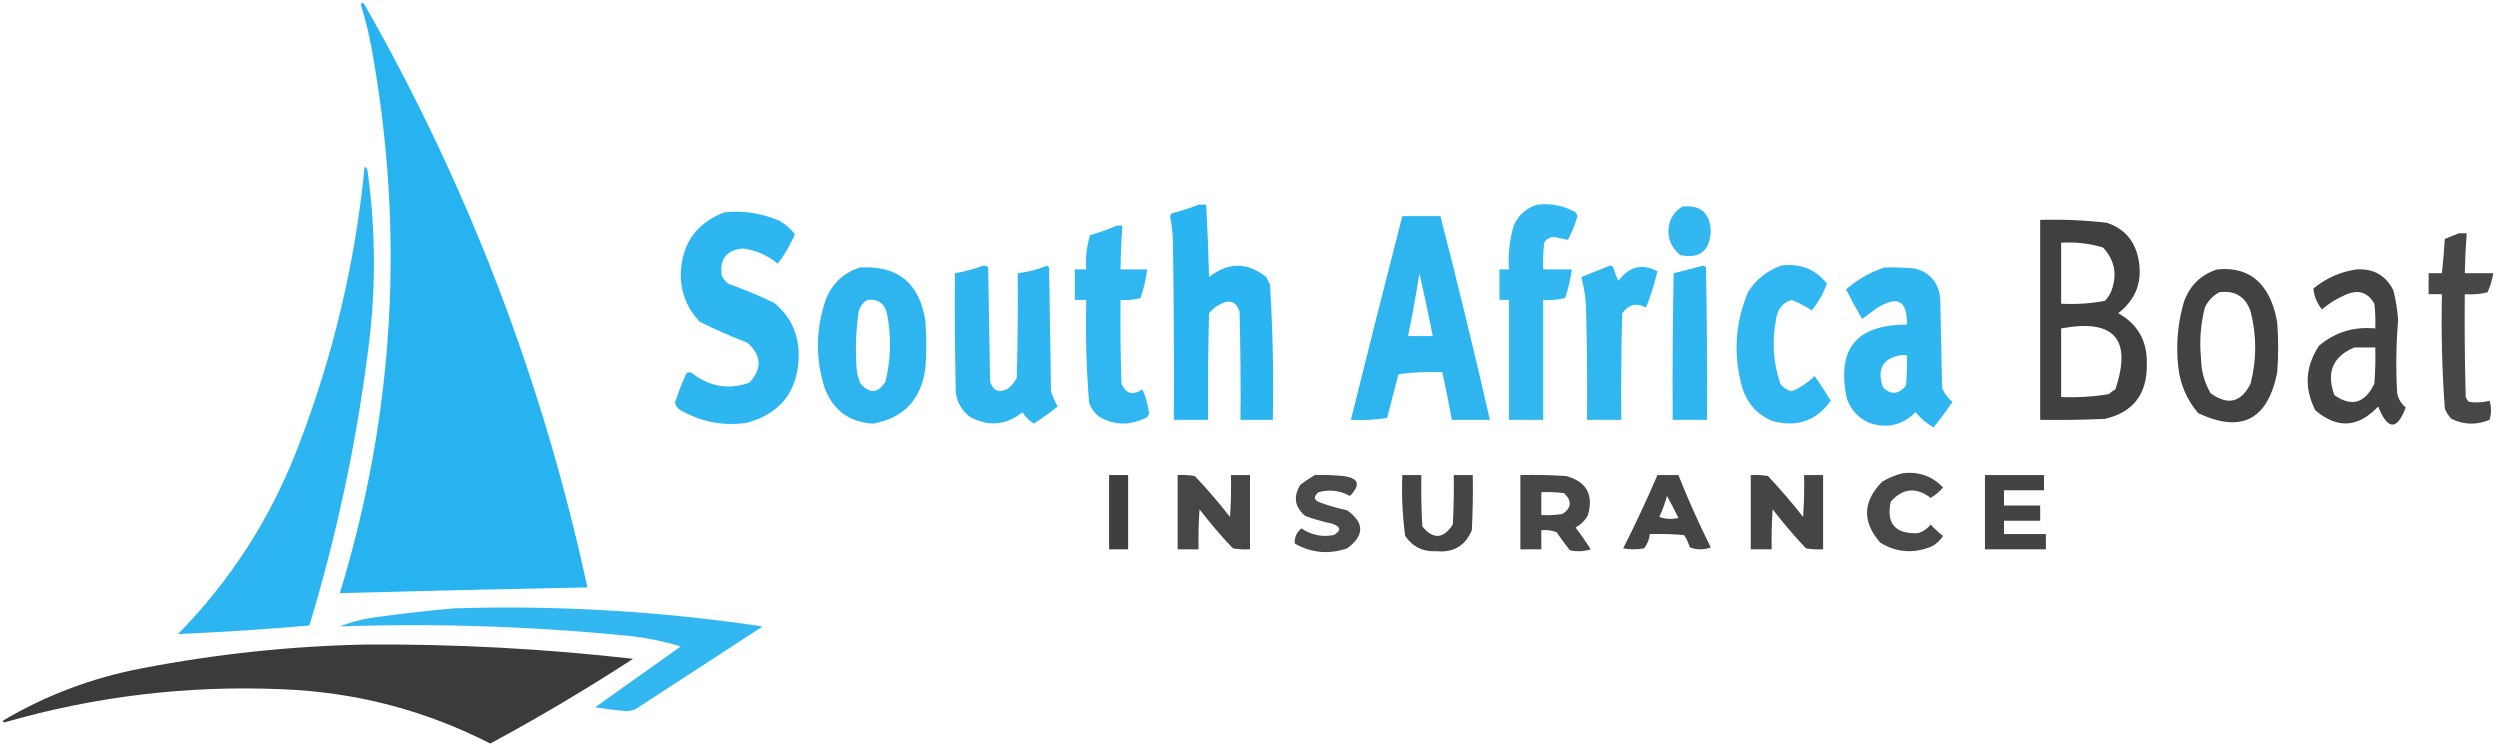
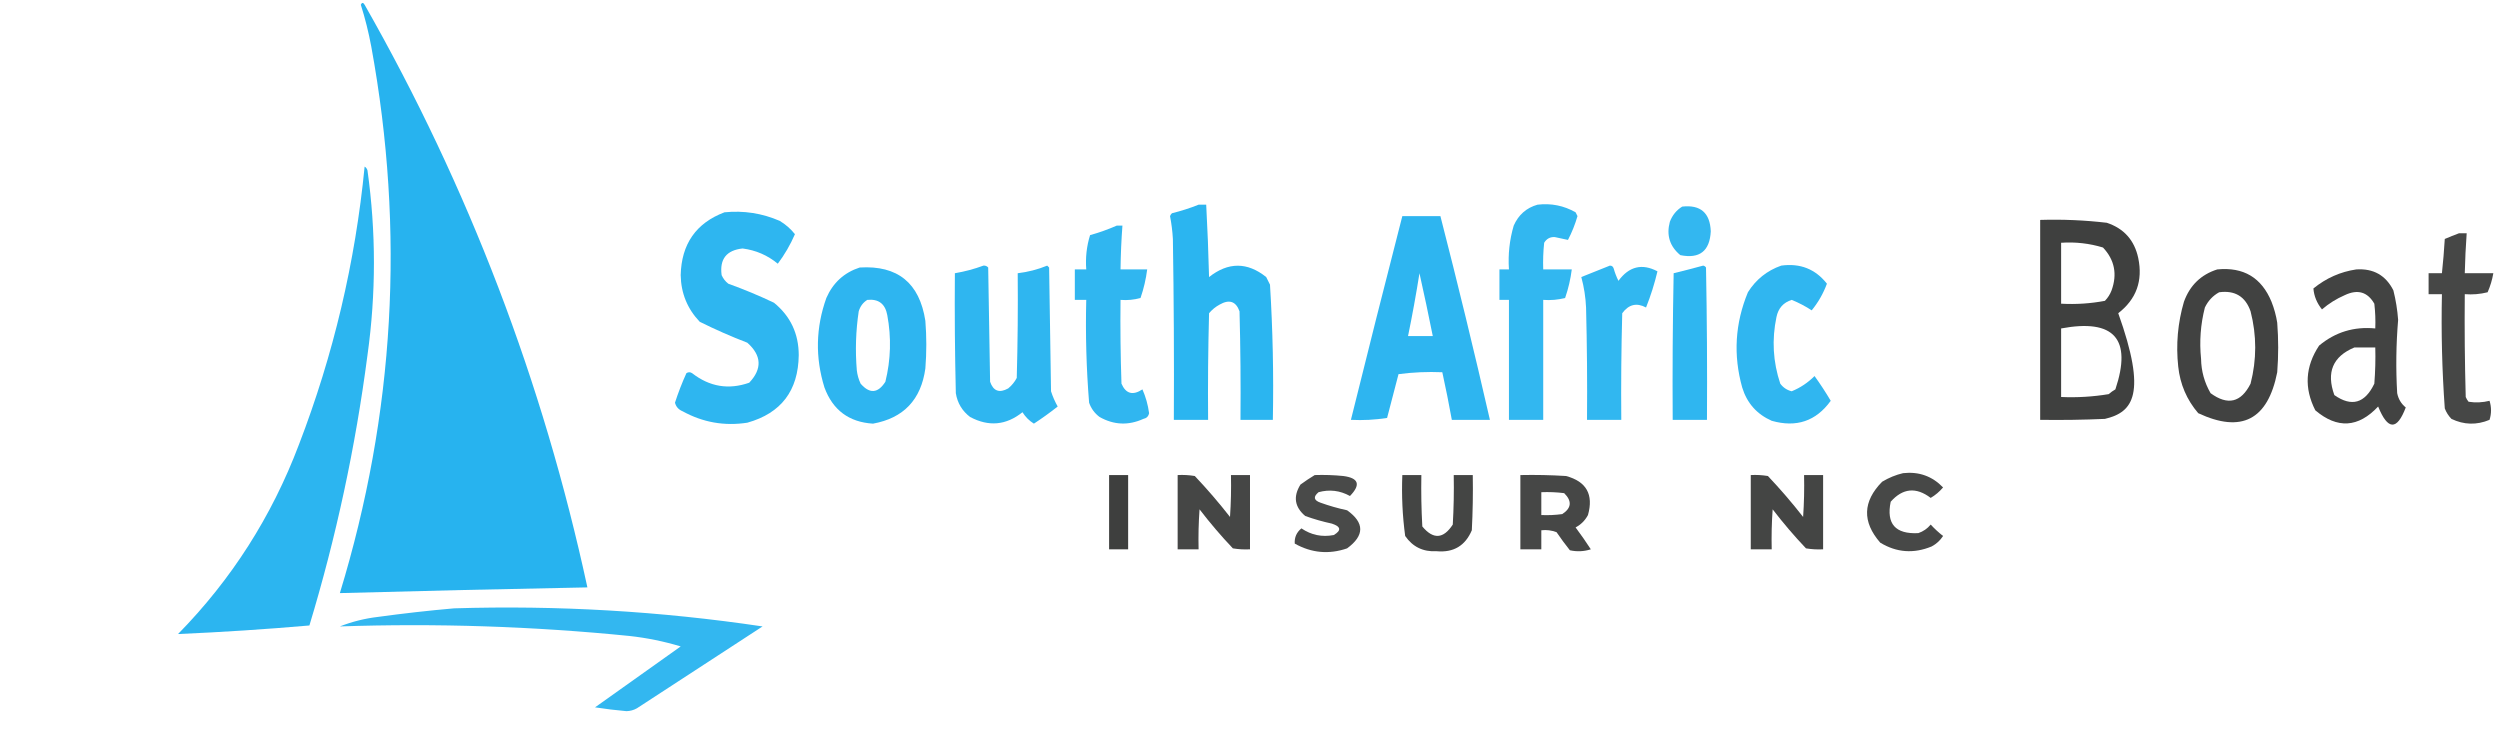
<svg xmlns="http://www.w3.org/2000/svg" version="1.1" width="1313px" height="393px" style="shape-rendering:geometricPrecision; text-rendering:geometricPrecision; image-rendering:optimizeQuality; fill-rule:evenodd; clip-rule:evenodd">
  <g>
    <path style="opacity:0.982" fill="#24b2ef" d="M 189.5,2.5 C 190.077,1.227 190.743,1.227 191.5,2.5C 246.146,98.468 285.146,200.468 308.5,308.5C 265.161,309.318 221.828,310.318 178.5,311.5C 207.271,217.206 212.771,121.539 195,24.5C 193.592,16.932 191.759,9.598 189.5,2.5 Z" />
  </g>
  <g>
    <path style="opacity:0.959" fill="#24b2ef" d="M 191.5,87.5 C 192.222,87.918 192.722,88.584 193,89.5C 197.515,121.817 197.515,154.15 193,186.5C 186.728,234.694 176.562,282.027 162.5,328.5C 139.515,330.499 116.515,331.999 93.5,333C 121.568,304.394 142.735,271.228 157,233.5C 175.108,186.402 186.608,137.736 191.5,87.5 Z" />
  </g>
  <g>
    <path style="opacity:0.964" fill="#24b2ef" d="M 629.5,107.5 C 630.833,107.5 632.167,107.5 633.5,107.5C 634.182,120.152 634.682,132.819 635,145.5C 645.07,137.568 655.07,137.568 665,145.5C 665.667,146.833 666.333,148.167 667,149.5C 668.46,173.114 668.96,196.781 668.5,220.5C 662.833,220.5 657.167,220.5 651.5,220.5C 651.667,201.497 651.5,182.497 651,163.5C 649.098,158.235 645.598,157.069 640.5,160C 638.391,161.141 636.558,162.641 635,164.5C 634.5,183.164 634.333,201.83 634.5,220.5C 628.5,220.5 622.5,220.5 616.5,220.5C 616.667,188.832 616.5,157.165 616,125.5C 615.768,121.445 615.268,117.445 614.5,113.5C 614.709,112.914 615.043,112.414 615.5,112C 620.38,110.788 625.047,109.288 629.5,107.5 Z" />
  </g>
  <g>
    <path style="opacity:0.933" fill="#24b2ef" d="M 807.5,107.5 C 814.634,106.647 821.301,107.98 827.5,111.5C 827.833,112.167 828.167,112.833 828.5,113.5C 827.242,117.846 825.576,122.012 823.5,126C 821.254,125.572 818.921,125.072 816.5,124.5C 814.088,124.406 812.255,125.406 811,127.5C 810.501,132.155 810.334,136.821 810.5,141.5C 815.5,141.5 820.5,141.5 825.5,141.5C 824.857,146.601 823.691,151.601 822,156.5C 818.27,157.46 814.437,157.793 810.5,157.5C 810.5,178.5 810.5,199.5 810.5,220.5C 804.5,220.5 798.5,220.5 792.5,220.5C 792.5,199.5 792.5,178.5 792.5,157.5C 790.833,157.5 789.167,157.5 787.5,157.5C 787.5,152.167 787.5,146.833 787.5,141.5C 789.167,141.5 790.833,141.5 792.5,141.5C 791.968,133.663 792.801,125.997 795,118.5C 797.505,112.822 801.671,109.155 807.5,107.5 Z" />
  </g>
  <g>
    <path style="opacity:0.926" fill="#24b2ef" d="M 883.5,108.5 C 893.113,107.443 898.113,111.777 898.5,121.5C 897.962,131.875 892.629,136.042 882.5,134C 876.947,129.382 875.114,123.549 877,116.5C 878.305,113.039 880.471,110.372 883.5,108.5 Z" />
  </g>
  <g>
    <path style="opacity:0.952" fill="#24b2ef" d="M 380.5,111.5 C 390.588,110.492 400.254,111.992 409.5,116C 412.641,117.886 415.308,120.22 417.5,123C 415.079,128.567 412.079,133.734 408.5,138.5C 403.122,134.062 396.955,131.396 390,130.5C 381.544,131.416 377.877,136.082 379,144.5C 379.785,146.286 380.951,147.786 382.5,149C 390.696,151.952 398.696,155.285 406.5,159C 415.133,166.034 419.466,175.201 419.5,186.5C 419.267,205.18 410.267,217.013 392.5,222C 380.465,223.859 369.132,221.859 358.5,216C 356.387,215.128 355.054,213.628 354.5,211.5C 356.209,206.204 358.209,201.038 360.5,196C 361.5,195.333 362.5,195.333 363.5,196C 372.687,203.137 382.687,204.804 393.5,201C 400.368,193.706 400.034,186.706 392.5,180C 383.966,176.714 375.633,173.047 367.5,169C 361.002,162.164 357.668,153.998 357.5,144.5C 357.894,128.152 365.561,117.152 380.5,111.5 Z" />
  </g>
  <g>
    <path style="opacity:0.951" fill="#24b2ef" d="M 736.5,113.5 C 743.167,113.5 749.833,113.5 756.5,113.5C 765.639,149.057 774.306,184.723 782.5,220.5C 775.833,220.5 769.167,220.5 762.5,220.5C 760.992,212.133 759.325,203.8 757.5,195.5C 749.804,195.169 742.138,195.503 734.5,196.5C 732.5,204.167 730.5,211.833 728.5,219.5C 722.202,220.496 715.868,220.83 709.5,220.5C 718.34,184.806 727.34,149.139 736.5,113.5 Z M 745.5,143.5 C 747.939,154.356 750.273,165.356 752.5,176.5C 748.167,176.5 743.833,176.5 739.5,176.5C 741.757,165.548 743.757,154.548 745.5,143.5 Z" />
  </g>
  <g>
-     <path style="opacity:0.932" fill="#323332" d="M 1071.5,115.5 C 1083.21,115.139 1094.88,115.639 1106.5,117C 1115.51,120.007 1121.01,126.173 1123,135.5C 1125.51,147.471 1122.01,157.137 1112.5,164.5C 1122.91,170.311 1127.91,179.311 1127.5,191.5C 1127.69,207.003 1120.36,216.503 1105.5,220C 1094.17,220.5 1082.84,220.667 1071.5,220.5C 1071.5,185.5 1071.5,150.5 1071.5,115.5 Z M 1082.5,127.5 C 1090.02,126.989 1097.36,127.822 1104.5,130C 1110.58,136.48 1112.08,143.98 1109,152.5C 1108.21,154.587 1107.04,156.421 1105.5,158C 1097.95,159.432 1090.28,159.932 1082.5,159.5C 1082.5,148.833 1082.5,138.167 1082.5,127.5 Z M 1082.5,172.5 C 1110.36,167.299 1119.86,177.966 1111,204.5C 1109.75,205.211 1108.58,206.044 1107.5,207C 1099.24,208.37 1090.9,208.87 1082.5,208.5C 1082.5,196.5 1082.5,184.5 1082.5,172.5 Z" />
+     <path style="opacity:0.932" fill="#323332" d="M 1071.5,115.5 C 1083.21,115.139 1094.88,115.639 1106.5,117C 1115.51,120.007 1121.01,126.173 1123,135.5C 1125.51,147.471 1122.01,157.137 1112.5,164.5C 1127.69,207.003 1120.36,216.503 1105.5,220C 1094.17,220.5 1082.84,220.667 1071.5,220.5C 1071.5,185.5 1071.5,150.5 1071.5,115.5 Z M 1082.5,127.5 C 1090.02,126.989 1097.36,127.822 1104.5,130C 1110.58,136.48 1112.08,143.98 1109,152.5C 1108.21,154.587 1107.04,156.421 1105.5,158C 1097.95,159.432 1090.28,159.932 1082.5,159.5C 1082.5,148.833 1082.5,138.167 1082.5,127.5 Z M 1082.5,172.5 C 1110.36,167.299 1119.86,177.966 1111,204.5C 1109.75,205.211 1108.58,206.044 1107.5,207C 1099.24,208.37 1090.9,208.87 1082.5,208.5C 1082.5,196.5 1082.5,184.5 1082.5,172.5 Z" />
  </g>
  <g>
    <path style="opacity:0.944" fill="#24b2ef" d="M 586.5,118.5 C 587.5,118.5 588.5,118.5 589.5,118.5C 588.93,126.154 588.596,133.821 588.5,141.5C 593.167,141.5 597.833,141.5 602.5,141.5C 601.857,146.601 600.691,151.601 599,156.5C 595.606,157.456 592.106,157.789 588.5,157.5C 588.333,172.17 588.5,186.837 589,201.5C 591.314,206.831 594.98,207.831 600,204.5C 601.747,208.449 602.914,212.616 603.5,217C 603.18,218.653 602.18,219.653 600.5,220C 592.648,223.559 584.981,223.226 577.5,219C 574.894,217.062 573.061,214.562 572,211.5C 570.554,193.556 570.054,175.556 570.5,157.5C 568.5,157.5 566.5,157.5 564.5,157.5C 564.5,152.167 564.5,146.833 564.5,141.5C 566.5,141.5 568.5,141.5 570.5,141.5C 570.034,135.335 570.701,129.335 572.5,123.5C 577.381,122.124 582.048,120.457 586.5,118.5 Z" />
  </g>
  <g>
    <path style="opacity:0.9" fill="#323332" d="M 1291.5,122.5 C 1292.83,122.5 1294.17,122.5 1295.5,122.5C 1295,129.49 1294.67,136.49 1294.5,143.5C 1299.5,143.5 1304.5,143.5 1309.5,143.5C 1308.91,146.94 1307.91,150.273 1306.5,153.5C 1302.55,154.491 1298.55,154.824 1294.5,154.5C 1294.33,172.503 1294.5,190.503 1295,208.5C 1295.37,209.416 1295.87,210.25 1296.5,211C 1300.2,211.579 1303.87,211.412 1307.5,210.5C 1308.55,213.852 1308.55,217.185 1307.5,220.5C 1300.73,223.323 1294.06,223.157 1287.5,220C 1285.96,218.421 1284.79,216.587 1284,214.5C 1282.57,194.54 1282.07,174.54 1282.5,154.5C 1280.17,154.5 1277.83,154.5 1275.5,154.5C 1275.5,150.833 1275.5,147.167 1275.5,143.5C 1277.83,143.5 1280.17,143.5 1282.5,143.5C 1283.14,137.523 1283.64,131.523 1284,125.5C 1286.57,124.413 1289.07,123.413 1291.5,122.5 Z" />
  </g>
  <g>
    <path style="opacity:0.948" fill="#24b2ef" d="M 516.5,139.5 C 517.496,139.414 518.329,139.748 519,140.5C 519.333,160.5 519.667,180.5 520,200.5C 521.691,205.399 524.857,206.566 529.5,204C 531.378,202.457 532.878,200.624 534,198.5C 534.5,180.17 534.667,161.836 534.5,143.5C 539.862,142.868 545.029,141.535 550,139.5C 550.333,139.833 550.667,140.167 551,140.5C 551.333,162.167 551.667,183.833 552,205.5C 552.892,208.284 554.058,210.95 555.5,213.5C 551.486,216.676 547.319,219.676 543,222.5C 540.566,220.993 538.566,218.993 537,216.5C 528.438,223.373 519.271,224.206 509.5,219C 505.334,215.835 502.834,211.668 502,206.5C 501.5,185.503 501.333,164.503 501.5,143.5C 506.728,142.611 511.728,141.278 516.5,139.5 Z" />
  </g>
  <g>
    <path style="opacity:0.941" fill="#24b2ef" d="M 845.5,139.5 C 846.497,139.47 847.164,139.97 847.5,141C 848.137,143.245 848.97,145.412 850,147.5C 855.575,139.896 862.409,138.23 870.5,142.5C 868.954,149.032 866.954,155.365 864.5,161.5C 859.576,158.855 855.41,159.855 852,164.5C 851.5,183.164 851.333,201.83 851.5,220.5C 845.5,220.5 839.5,220.5 833.5,220.5C 833.667,200.831 833.5,181.164 833,161.5C 832.757,156.058 831.923,150.725 830.5,145.5C 835.59,143.476 840.59,141.476 845.5,139.5 Z" />
  </g>
  <g>
    <path style="opacity:0.947" fill="#24b2ef" d="M 894.5,139.5 C 895.117,139.611 895.617,139.944 896,140.5C 896.5,167.165 896.667,193.831 896.5,220.5C 890.5,220.5 884.5,220.5 878.5,220.5C 878.333,194.831 878.5,169.165 879,143.5C 884.275,142.217 889.442,140.884 894.5,139.5 Z" />
  </g>
  <g>
    <path style="opacity:0.943" fill="#24b2ef" d="M 935.5,139.5 C 945.457,138.138 953.457,141.304 959.5,149C 957.599,154.139 954.932,158.806 951.5,163C 948.324,160.891 944.824,159.058 941,157.5C 936.619,158.886 933.952,161.886 933,166.5C 930.504,178.392 931.17,190.059 935,201.5C 936.532,203.562 938.532,204.896 941,205.5C 945.523,203.648 949.523,200.982 953,197.5C 956.03,201.698 958.863,206.032 961.5,210.5C 953.777,221.192 943.443,224.692 930.5,221C 922.681,217.536 917.514,211.703 915,203.5C 910.249,186.504 911.249,169.837 918,153.5C 922.214,146.783 928.048,142.117 935.5,139.5 Z" />
  </g>
  <g>
    <path style="opacity:0.951" fill="#24b2ef" d="M 451.5,140.5 C 471.437,139.258 482.937,148.592 486,168.5C 486.667,176.833 486.667,185.167 486,193.5C 483.744,209.919 474.577,219.585 458.5,222.5C 445.88,221.715 437.38,215.381 433,203.5C 428.106,187.717 428.439,172.051 434,156.5C 437.503,148.492 443.336,143.159 451.5,140.5 Z M 455.5,157.5 C 461.404,156.894 464.904,159.561 466,165.5C 468.189,177.242 467.856,188.909 465,200.5C 461.087,206.617 456.754,206.951 452,201.5C 450.956,199.285 450.29,196.952 450,194.5C 449.13,184.115 449.464,173.782 451,163.5C 451.804,160.854 453.304,158.854 455.5,157.5 Z" />
  </g>
  <g>
-     <path style="opacity:0.948" fill="#24b2ef" d="M 989.5,140.5 C 994.844,140.334 1000.18,140.501 1005.5,141C 1013.53,143.034 1018.03,148.2 1019,156.5C 1019.33,172.167 1019.67,187.833 1020,203.5C 1021.06,206.562 1022.89,209.062 1025.5,211C 1022.33,215.665 1018.99,220.165 1015.5,224.5C 1011.89,222.397 1008.73,219.731 1006,216.5C 999.094,223.452 990.927,225.285 981.5,222C 975.939,219.438 972.106,215.272 970,209.5C 964.376,183.399 974.876,170.399 1001.5,170.5C 1001.84,157.79 996.507,154.956 985.5,162C 983,163.833 980.5,165.667 978,167.5C 975.054,162.445 972.221,157.279 969.5,152C 975.478,146.848 982.145,143.015 989.5,140.5 Z M 998.5,186.5 C 999.5,186.5 1000.5,186.5 1001.5,186.5C 1001.67,191.844 1001.5,197.177 1001,202.5C 997.219,207.201 993.219,207.534 989,203.5C 985.57,193.872 988.736,188.206 998.5,186.5 Z" />
-   </g>
+     </g>
  <g>
    <path style="opacity:0.924" fill="#323332" d="M 1164.5,141.5 C 1178.28,140.137 1187.78,145.804 1193,158.5C 1194.41,162.057 1195.41,165.724 1196,169.5C 1196.67,178.167 1196.67,186.833 1196,195.5C 1191.08,220.486 1177.25,227.653 1154.5,217C 1148.49,209.975 1144.99,201.808 1144,192.5C 1142.76,180.95 1143.76,169.616 1147,158.5C 1150.11,149.889 1155.94,144.222 1164.5,141.5 Z M 1165.5,153.5 C 1173.77,152.381 1179.27,155.714 1182,163.5C 1185.25,176.175 1185.25,188.842 1182,201.5C 1177,211.419 1170,213.086 1161,206.5C 1157.78,200.946 1156.11,194.946 1156,188.5C 1155.07,179.378 1155.73,170.378 1158,161.5C 1159.69,157.979 1162.19,155.312 1165.5,153.5 Z" />
  </g>
  <g>
    <path style="opacity:0.921" fill="#323332" d="M 1237.5,141.5 C 1246.5,140.911 1253,144.578 1257,152.5C 1258.28,157.582 1259.11,162.749 1259.5,168C 1258.42,180.819 1258.26,193.652 1259,206.5C 1259.62,209.577 1261.12,212.077 1263.5,214C 1258.89,226.183 1254.05,226.016 1249,213.5C 1238.58,224.643 1227.58,225.31 1216,215.5C 1210.05,203.814 1210.71,192.48 1218,181.5C 1226.5,174.413 1236.33,171.413 1247.5,172.5C 1247.67,168.154 1247.5,163.821 1247,159.5C 1243.42,153.299 1238.26,151.799 1231.5,155C 1227.1,156.906 1223.1,159.406 1219.5,162.5C 1216.82,159.165 1215.32,155.498 1215,151.5C 1221.68,146.07 1229.18,142.737 1237.5,141.5 Z M 1236.5,182.5 C 1240.17,182.5 1243.83,182.5 1247.5,182.5C 1247.67,188.842 1247.5,195.175 1247,201.5C 1242.05,211.852 1235.05,213.852 1226,207.5C 1221.69,195.552 1225.19,187.219 1236.5,182.5 Z" />
  </g>
  <g>
    <path style="opacity:0.893" fill="#323332" d="M 999.5,248.5 C 1007.8,247.584 1014.8,250.084 1020.5,256C 1018.62,258.222 1016.45,260.056 1014,261.5C 1006.34,255.691 999.339,256.358 993,263.5C 990.596,275.106 995.429,280.606 1007.5,280C 1010.1,279.117 1012.27,277.617 1014,275.5C 1016.04,277.712 1018.21,279.712 1020.5,281.5C 1018.98,283.858 1016.98,285.691 1014.5,287C 1005.07,290.888 996.072,290.222 987.5,285C 977.951,274.048 978.284,263.381 988.5,253C 992.053,250.879 995.72,249.379 999.5,248.5 Z" />
  </g>
  <g>
    <path style="opacity:0.938" fill="#323332" d="M 582.5,249.5 C 585.833,249.5 589.167,249.5 592.5,249.5C 592.5,262.5 592.5,275.5 592.5,288.5C 589.167,288.5 585.833,288.5 582.5,288.5C 582.5,275.5 582.5,262.5 582.5,249.5 Z" />
  </g>
  <g>
    <path style="opacity:0.906" fill="#323332" d="M 618.5,249.5 C 621.518,249.335 624.518,249.502 627.5,250C 634.022,256.887 640.188,264.054 646,271.5C 646.5,264.174 646.666,256.841 646.5,249.5C 649.833,249.5 653.167,249.5 656.5,249.5C 656.5,262.5 656.5,275.5 656.5,288.5C 653.482,288.665 650.482,288.498 647.5,288C 641.292,281.461 635.459,274.627 630,267.5C 629.5,274.492 629.334,281.492 629.5,288.5C 625.833,288.5 622.167,288.5 618.5,288.5C 618.5,275.5 618.5,262.5 618.5,249.5 Z" />
  </g>
  <g>
    <path style="opacity:0.886" fill="#323332" d="M 690.5,249.5 C 695.511,249.334 700.511,249.501 705.5,250C 713.605,251.055 714.771,254.555 709,260.5C 703.761,257.603 698.261,256.936 692.5,258.5C 689.623,260.913 689.956,262.747 693.5,264C 698.077,265.644 702.744,266.978 707.5,268C 716.701,274.577 716.701,281.244 707.5,288C 697.985,291.277 688.818,290.444 680,285.5C 679.781,282.267 680.948,279.601 683.5,277.5C 688.692,281.021 694.359,282.187 700.5,281C 704.587,278.563 704.254,276.563 699.5,275C 694.744,273.978 690.077,272.644 685.5,271C 679.918,266.261 679.085,260.761 683,254.5C 685.479,252.686 687.979,251.019 690.5,249.5 Z" />
  </g>
  <g>
    <path style="opacity:0.91" fill="#323332" d="M 736.5,249.5 C 739.833,249.5 743.167,249.5 746.5,249.5C 746.334,258.506 746.5,267.506 747,276.5C 752.743,283.421 758.076,283.088 763,275.5C 763.5,266.84 763.666,258.173 763.5,249.5C 766.833,249.5 770.167,249.5 773.5,249.5C 773.666,259.172 773.5,268.839 773,278.5C 769.536,286.651 763.37,290.317 754.5,289.5C 747.454,289.893 741.954,287.226 738,281.5C 736.571,270.912 736.071,260.245 736.5,249.5 Z" />
  </g>
  <g>
    <path style="opacity:0.896" fill="#323332" d="M 798.5,249.5 C 806.507,249.334 814.507,249.5 822.5,250C 833.198,252.89 837.031,259.723 834,270.5C 832.5,273.333 830.333,275.5 827.5,277C 830.29,280.746 832.957,284.579 835.5,288.5C 831.878,289.659 828.211,289.825 824.5,289C 822.045,285.922 819.711,282.756 817.5,279.5C 814.914,278.52 812.247,278.187 809.5,278.5C 809.5,281.833 809.5,285.167 809.5,288.5C 805.833,288.5 802.167,288.5 798.5,288.5C 798.5,275.5 798.5,262.5 798.5,249.5 Z M 809.5,258.5 C 813.514,258.334 817.514,258.501 821.5,259C 825.704,263.155 825.371,266.822 820.5,270C 816.848,270.499 813.182,270.665 809.5,270.5C 809.5,266.5 809.5,262.5 809.5,258.5 Z" />
  </g>
  <g>
-     <path style="opacity:0.907" fill="#323332" d="M 870.5,249.5 C 874.167,249.5 877.833,249.5 881.5,249.5C 886.6,262.371 892.267,275.037 898.5,287.5C 894.833,288.833 891.167,288.833 887.5,287.5C 886.786,285.189 885.786,283.022 884.5,281C 878.509,280.501 872.509,280.334 866.5,280.5C 866.202,283.265 865.202,285.765 863.5,288C 859.833,288.667 856.167,288.667 852.5,288C 858.913,275.341 864.913,262.508 870.5,249.5 Z M 875.5,260.5 C 877.58,264.202 879.58,268.035 881.5,272C 878.118,272.824 874.784,272.657 871.5,271.5C 873.132,267.91 874.466,264.243 875.5,260.5 Z" />
-   </g>
+     </g>
  <g>
    <path style="opacity:0.907" fill="#323332" d="M 919.5,249.5 C 922.518,249.335 925.518,249.502 928.5,250C 935.022,256.887 941.188,264.054 947,271.5C 947.5,264.174 947.666,256.841 947.5,249.5C 950.833,249.5 954.167,249.5 957.5,249.5C 957.5,262.5 957.5,275.5 957.5,288.5C 954.482,288.665 951.482,288.498 948.5,288C 942.292,281.461 936.459,274.627 931,267.5C 930.5,274.492 930.334,281.492 930.5,288.5C 926.833,288.5 923.167,288.5 919.5,288.5C 919.5,275.5 919.5,262.5 919.5,249.5 Z" />
  </g>
  <g>
-     <path style="opacity:0.92" fill="#323332" d="M 1042.5,249.5 C 1052.83,249.5 1063.17,249.5 1073.5,249.5C 1073.5,252.167 1073.5,254.833 1073.5,257.5C 1066.5,257.5 1059.5,257.5 1052.5,257.5C 1052.5,260.167 1052.5,262.833 1052.5,265.5C 1058.83,265.5 1065.17,265.5 1071.5,265.5C 1071.5,268.167 1071.5,270.833 1071.5,273.5C 1065.17,273.5 1058.83,273.5 1052.5,273.5C 1052.5,275.833 1052.5,278.167 1052.5,280.5C 1059.83,280.5 1067.17,280.5 1074.5,280.5C 1074.5,283.167 1074.5,285.833 1074.5,288.5C 1063.83,288.5 1053.17,288.5 1042.5,288.5C 1042.5,275.5 1042.5,262.5 1042.5,249.5 Z" />
-   </g>
+     </g>
  <g>
    <path style="opacity:0.927" fill="#24b2ef" d="M 238.5,319.5 C 292.835,317.833 346.835,321 400.5,329C 378.5,343.333 356.5,357.667 334.5,372C 332.801,372.958 330.967,373.458 329,373.5C 323.479,373.011 317.979,372.344 312.5,371.5C 327.523,360.801 342.523,350.134 357.5,339.5C 348.69,336.838 339.69,335.005 330.5,334C 279.936,328.944 229.269,327.278 178.5,329C 184.892,326.485 191.559,324.819 198.5,324C 211.948,322.157 225.281,320.657 238.5,319.5 Z" />
  </g>
  <g>
-     <path style="opacity:0.959" fill="#323332" d="M 192.5,338.5 C 239.321,338.219 285.988,340.719 332.5,346C 308.122,361.856 283.122,376.69 257.5,390.5C 223.327,373.039 186.993,363.539 148.5,362C 98.67,359.833 49.836,365.667 2,379.5C 1.833,379.167 1.667,378.833 1.5,378.5C 24.163,365.11 48.496,355.943 74.5,351C 113.626,343.455 152.96,339.288 192.5,338.5 Z" />
-   </g>
+     </g>
</svg>